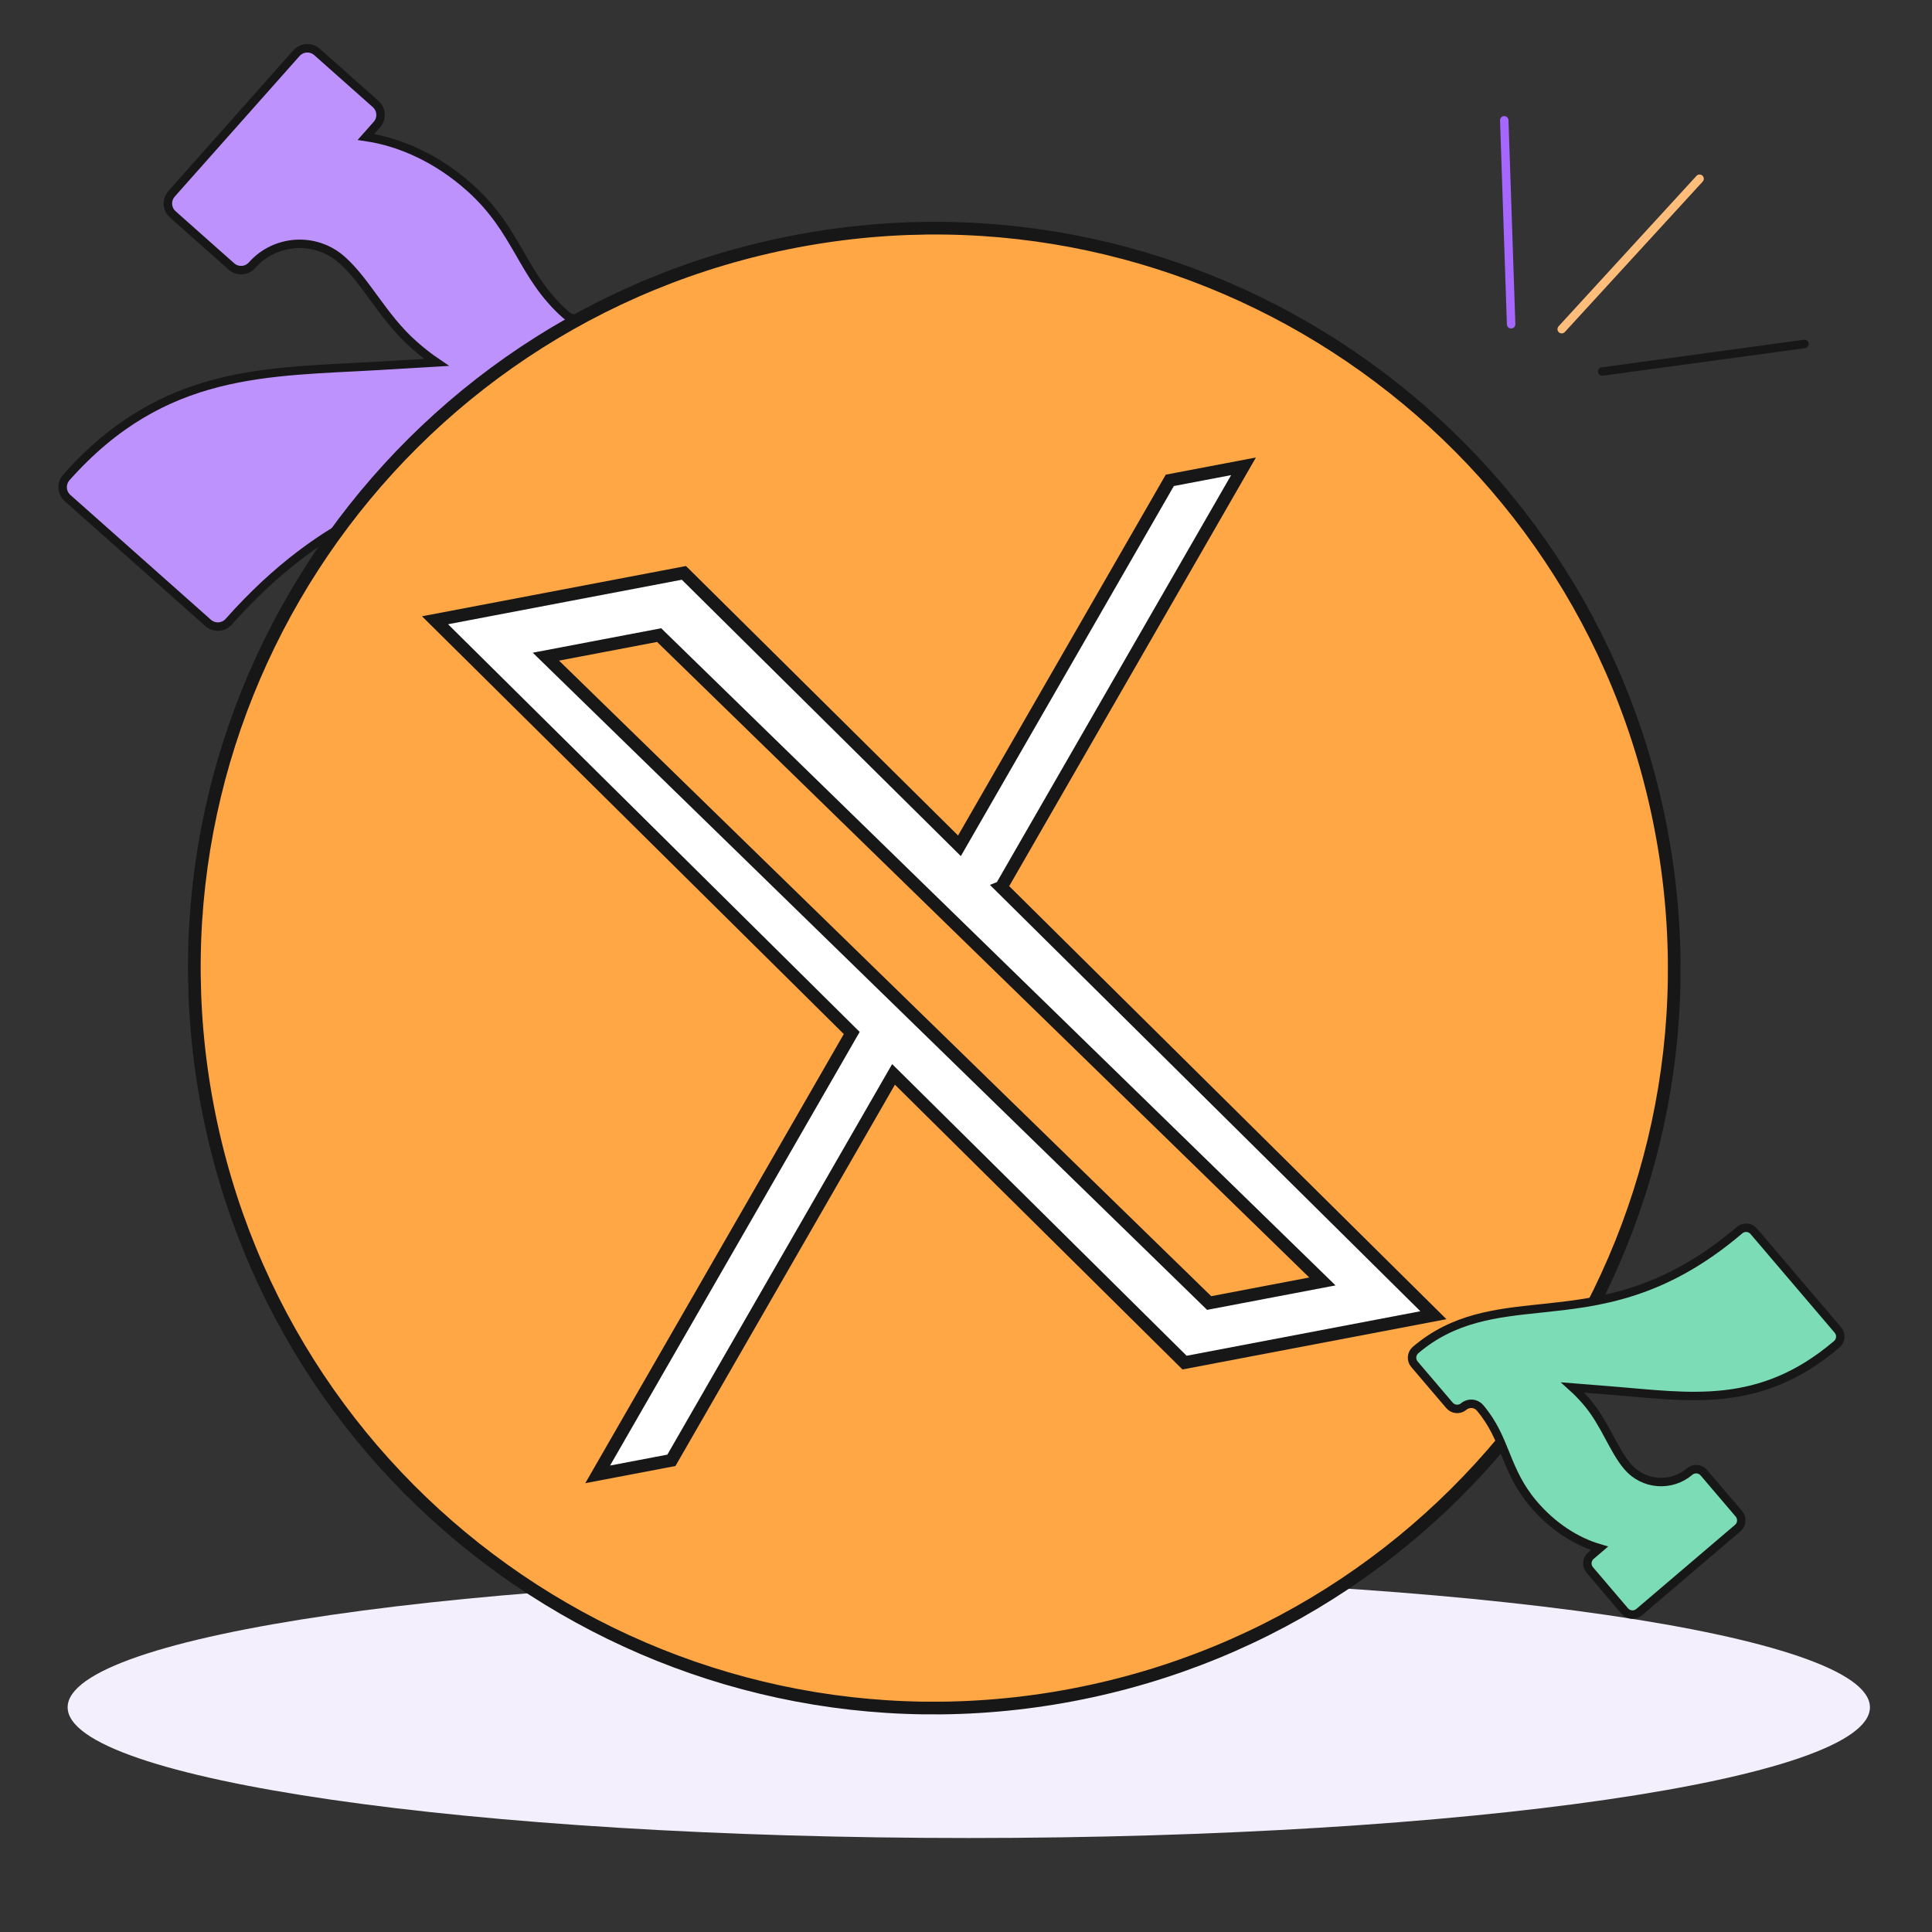
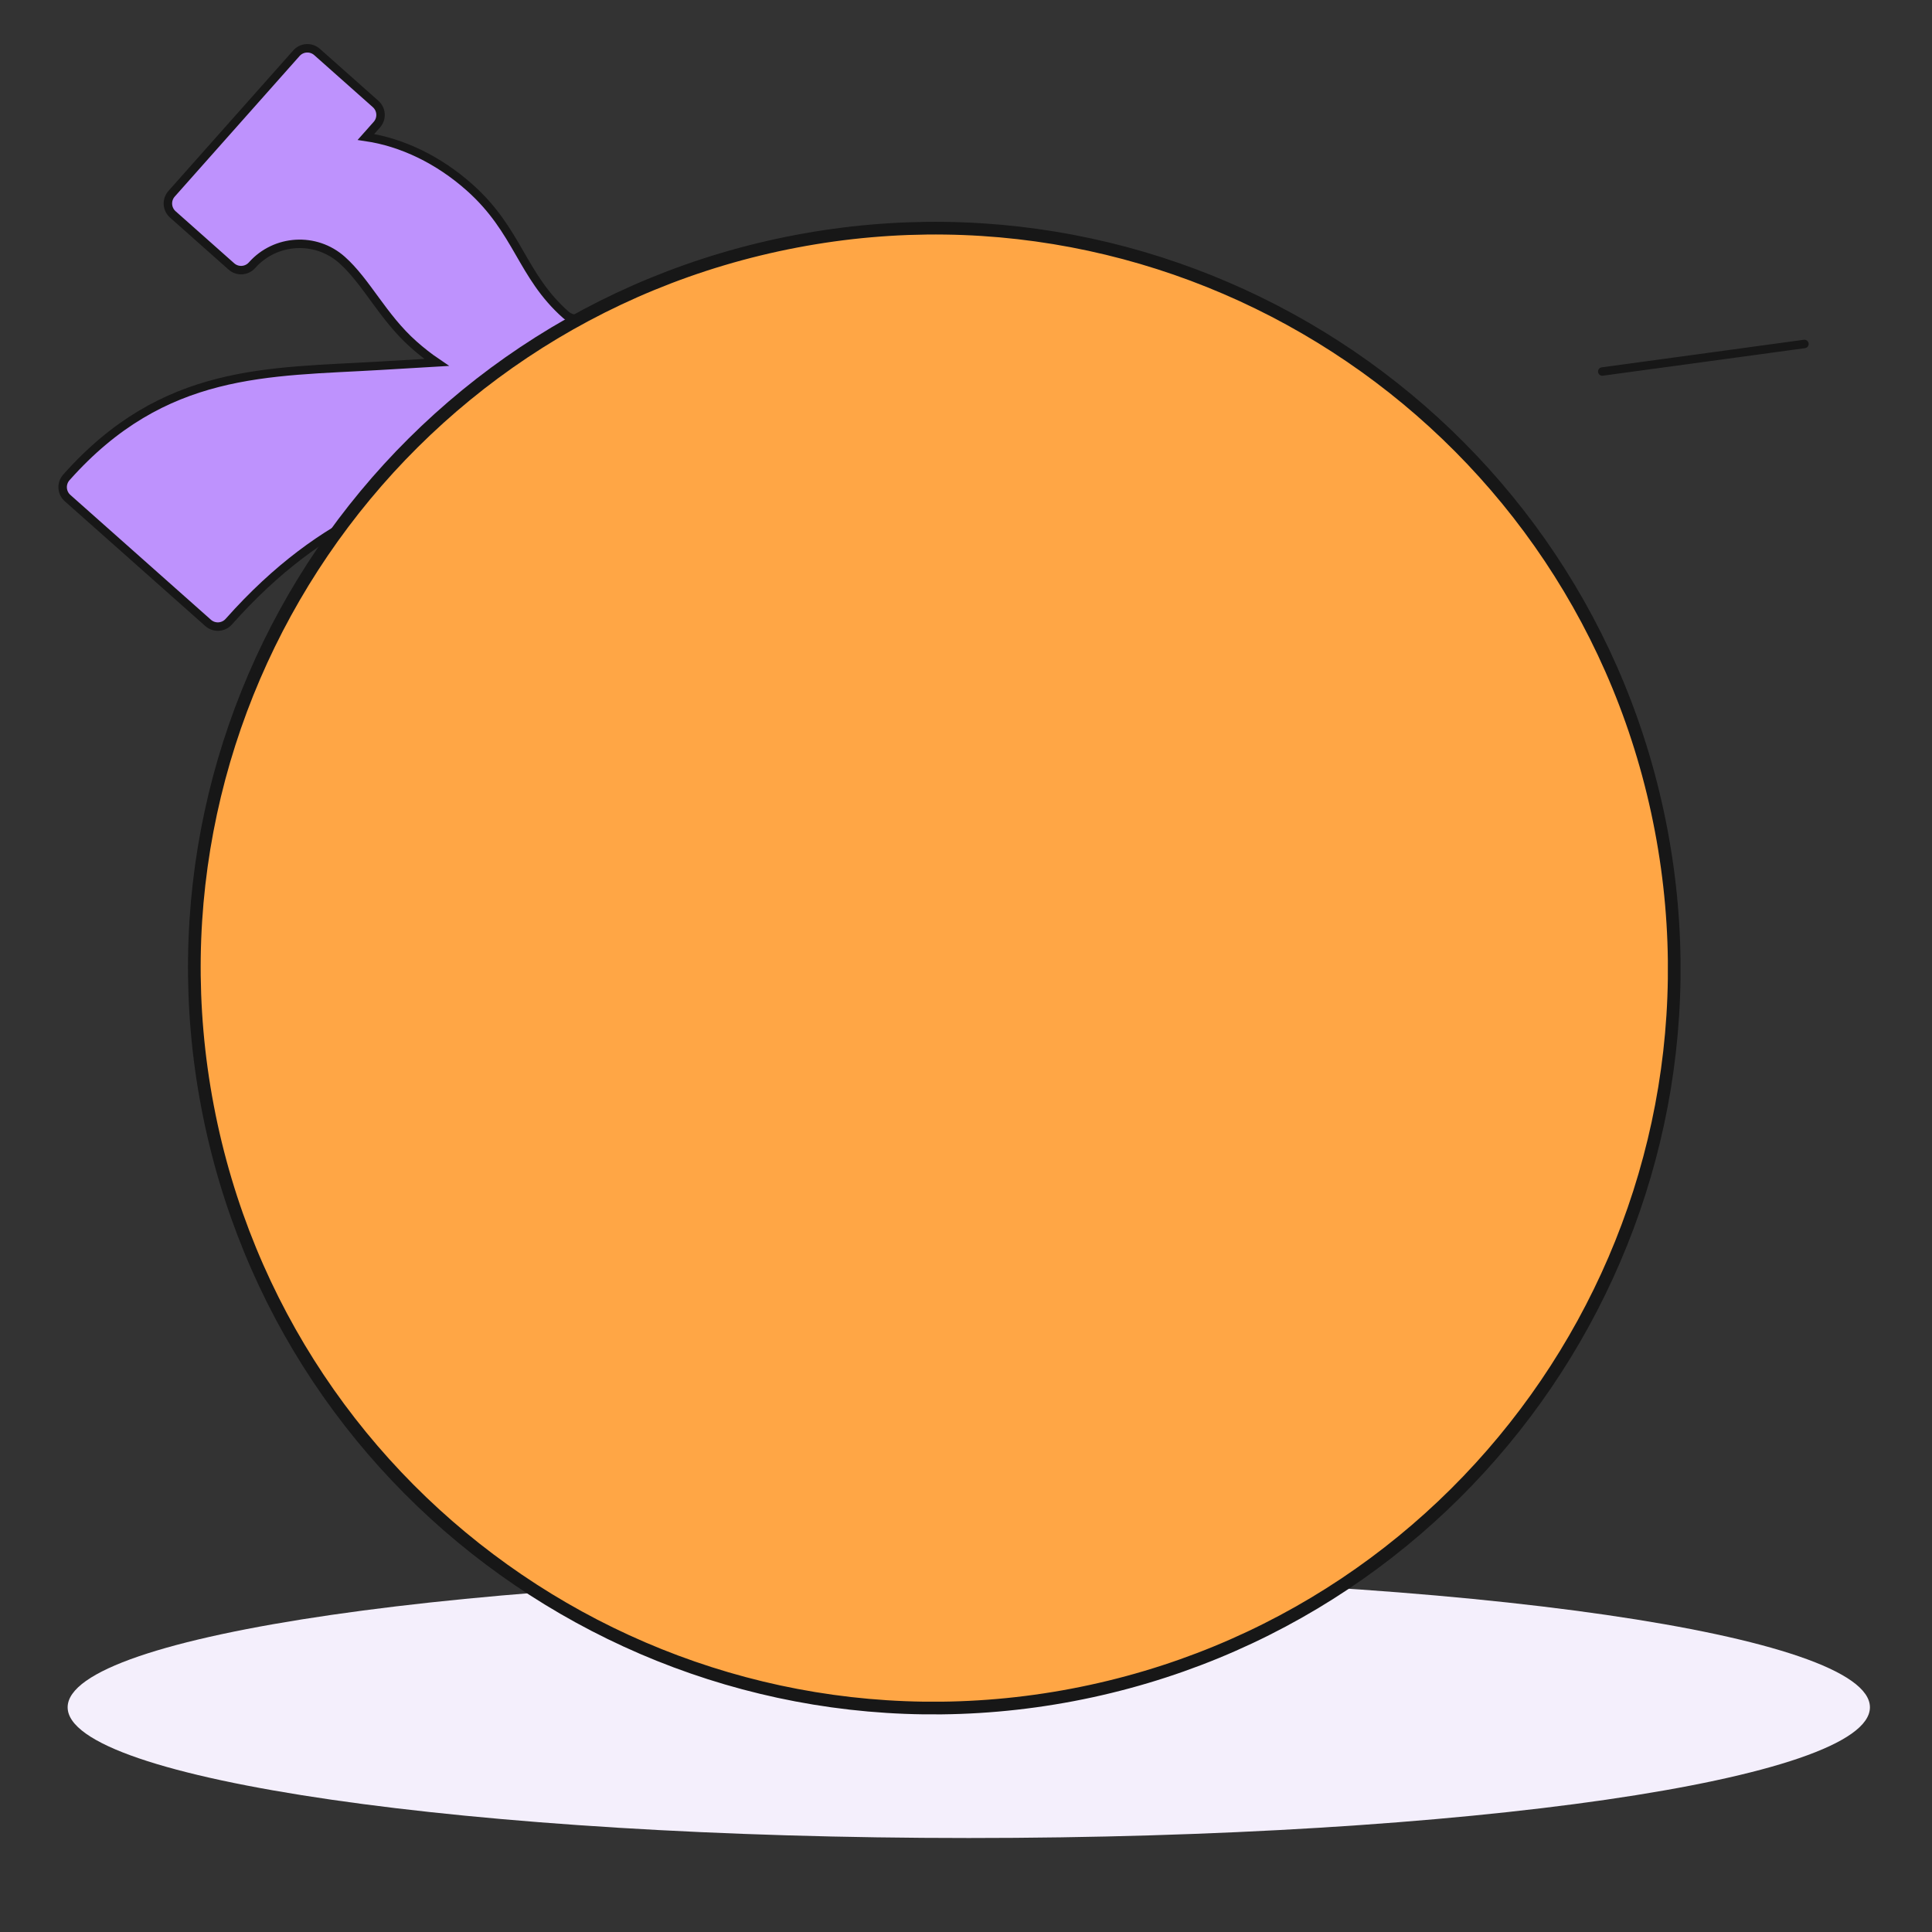
<svg xmlns="http://www.w3.org/2000/svg" width="457" height="457" viewBox="0 0 457 457" fill="none">
  <rect x="0" y="0" width="457" height="457" fill="#333333" stroke="none" />
  <g clip-path="url(#clip0_265_5285)">
    <path d="M49.23 147.344L15.981 117.816C14.553 116.548 14.423 114.361 15.692 112.932C38.776 86.939 63.361 88.093 90.072 86.509L103.265 85.727C101.452 84.499 99.636 83.078 97.822 81.467C90.543 75.002 86.719 66.651 80.888 61.472C74.675 55.955 65.132 56.52 59.615 62.733C58.346 64.161 56.16 64.291 54.731 63.022L40.877 50.719C39.449 49.45 39.319 47.264 40.588 45.835L70.115 12.587C71.384 11.158 73.57 11.029 74.999 12.297L88.852 24.6C90.281 25.869 90.411 28.056 89.142 29.484L86.557 32.395C95.101 33.659 103.711 37.796 111.018 44.285C122.625 54.593 123.299 65.103 133.804 74.433C135.433 75.879 137.936 75.731 139.383 74.102C140.651 72.673 142.838 72.544 144.267 73.812L158.12 86.115C159.549 87.384 159.678 89.571 158.41 90.999C147.017 103.828 132.866 107.342 117.884 111.063C98.756 115.814 77.076 121.199 54.114 147.054C52.845 148.483 50.658 148.612 49.23 147.344Z" fill="#BE92FD" stroke="#171717" stroke-width="2" />
    <path d="M442.318 403.849C442.318 420.925 346.883 434.768 229.159 434.768C111.435 434.768 16 420.925 16 403.849C16 386.773 111.435 372.93 229.159 372.93C346.883 372.93 442.318 386.773 442.318 403.849Z" fill="#F4EFFC" />
-     <path d="M401.285 41.604C401.658 41.197 402.29 41.169 402.697 41.543C403.104 41.916 403.132 42.548 402.759 42.955L370.146 78.538C369.773 78.945 369.14 78.972 368.733 78.599C368.326 78.226 368.299 77.594 368.672 77.186L401.285 41.604Z" fill="#FFBD7B" />
    <path d="M426.794 80.362C427.3 80.344 427.748 80.713 427.818 81.226C427.888 81.739 427.556 82.214 427.063 82.333L426.963 82.352L379.138 88.871C378.591 88.945 378.087 88.562 378.012 88.015C377.938 87.468 378.321 86.964 378.868 86.889L426.692 80.37L426.794 80.362Z" fill="#171717" />
-     <path d="M354.824 28.392C354.858 27.886 355.27 27.478 355.788 27.46C356.305 27.443 356.744 27.822 356.812 28.324L356.821 28.426L358.445 76.666C358.463 77.217 358.031 77.68 357.479 77.699C356.927 77.717 356.465 77.285 356.446 76.733L354.822 28.493L354.824 28.392Z" fill="#A567FD" />
    <path d="M188.264 57.089C93.324 75.168 31.011 166.796 49.089 261.736C67.168 356.677 158.796 418.99 253.736 400.911C348.677 382.832 410.99 291.205 392.911 196.264C374.832 101.324 283.205 39.01 188.264 57.089Z" fill="#FFA645" stroke="#171717" stroke-width="3" />
-     <path d="M236.844 209.861L294.147 110.302L276.708 113.622L226.951 200.069L161.77 135.509L102.904 146.719L201.471 244.344L141.376 348.749L158.816 345.428L211.36 254.137L280.196 322.314L339.061 311.105L236.84 209.862L236.844 209.861ZM129.128 155.33L155.915 150.229L312.801 303.119L286.014 308.22L129.128 155.33Z" fill="white" stroke="#171717" stroke-width="3" />
-     <path d="M414.84 291.253L434.744 314.607C435.599 315.611 435.479 317.117 434.475 317.973C416.218 333.533 399.525 330.397 381.12 328.929L372.028 328.204C373.151 329.217 374.256 330.361 375.342 331.635C379.699 336.748 381.515 342.821 385.006 346.917C388.725 351.281 395.301 351.805 399.664 348.086C400.668 347.231 402.175 347.351 403.03 348.355L411.323 358.086C412.178 359.089 412.058 360.596 411.055 361.451L387.701 381.354C386.697 382.21 385.19 382.089 384.335 381.086L376.042 371.355C375.187 370.352 375.307 368.845 376.311 367.99L378.355 366.247C372.637 364.568 367.147 360.918 362.773 355.786C355.825 347.633 356.368 340.386 350.08 333.007C349.104 331.863 347.38 331.725 346.235 332.7C345.232 333.555 343.725 333.435 342.87 332.432L334.577 322.701C333.722 321.698 333.842 320.191 334.845 319.336C343.856 311.656 353.863 310.605 364.457 309.493C377.983 308.072 393.314 306.462 411.475 290.985C412.478 290.13 413.985 290.25 414.84 291.253Z" fill="#7BDCB5" stroke="#171717" stroke-width="2" />
  </g>
  <defs>
    <clipPath id="clip0_265_5285">
      <rect width="457" height="457" fill="white" />
    </clipPath>
  </defs>
</svg>